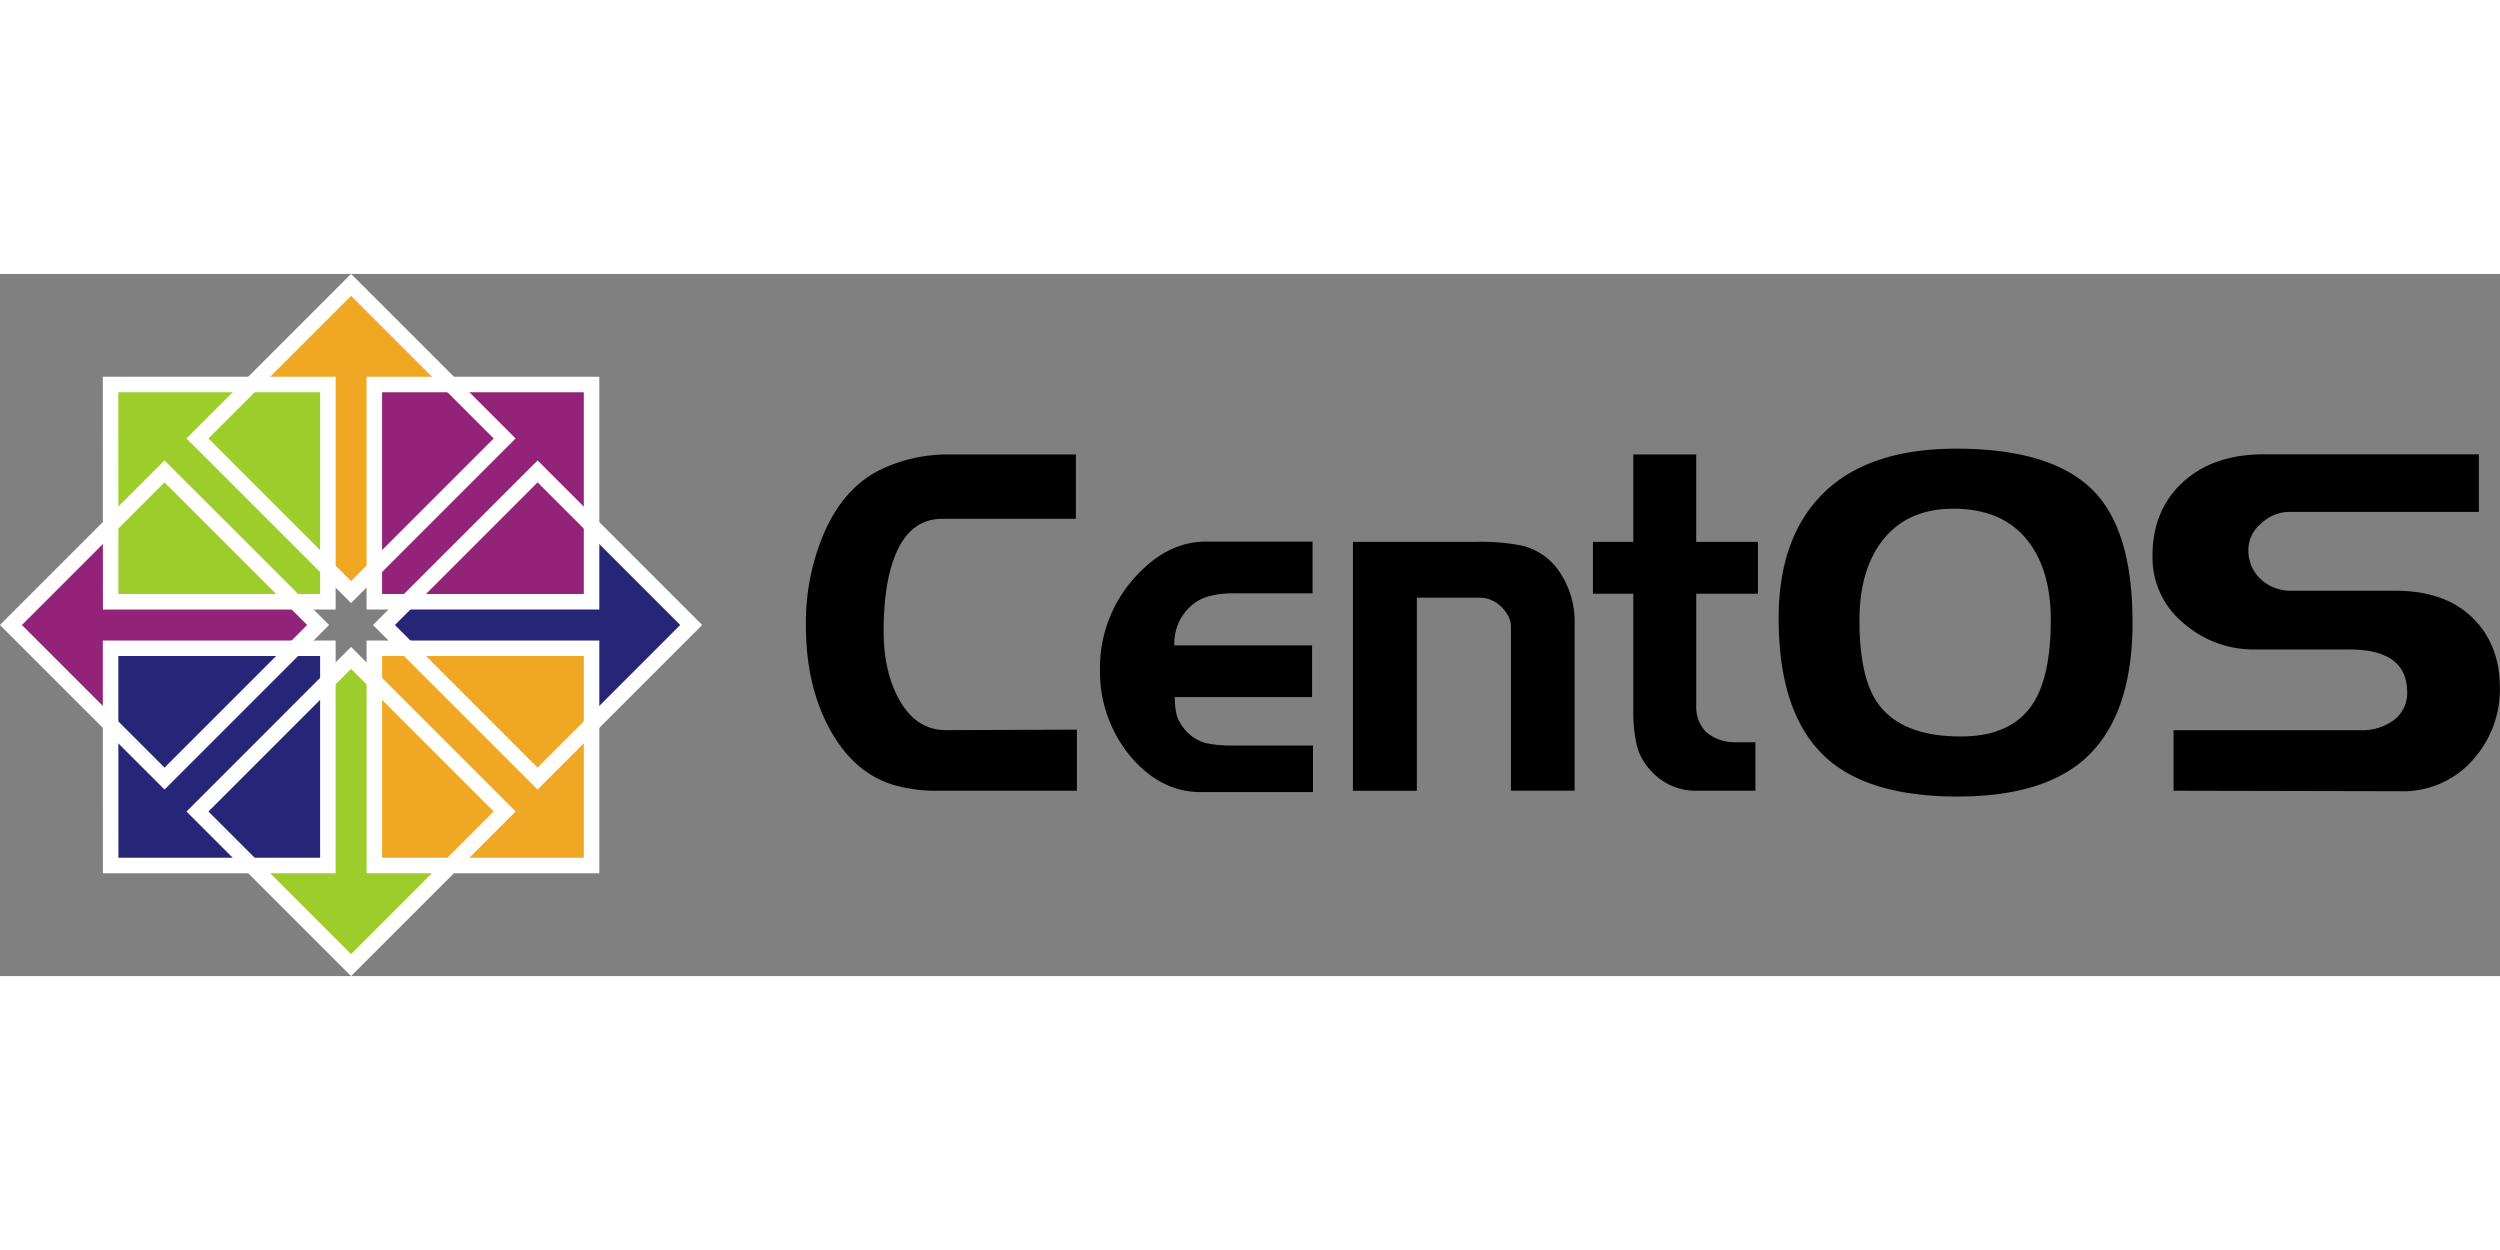
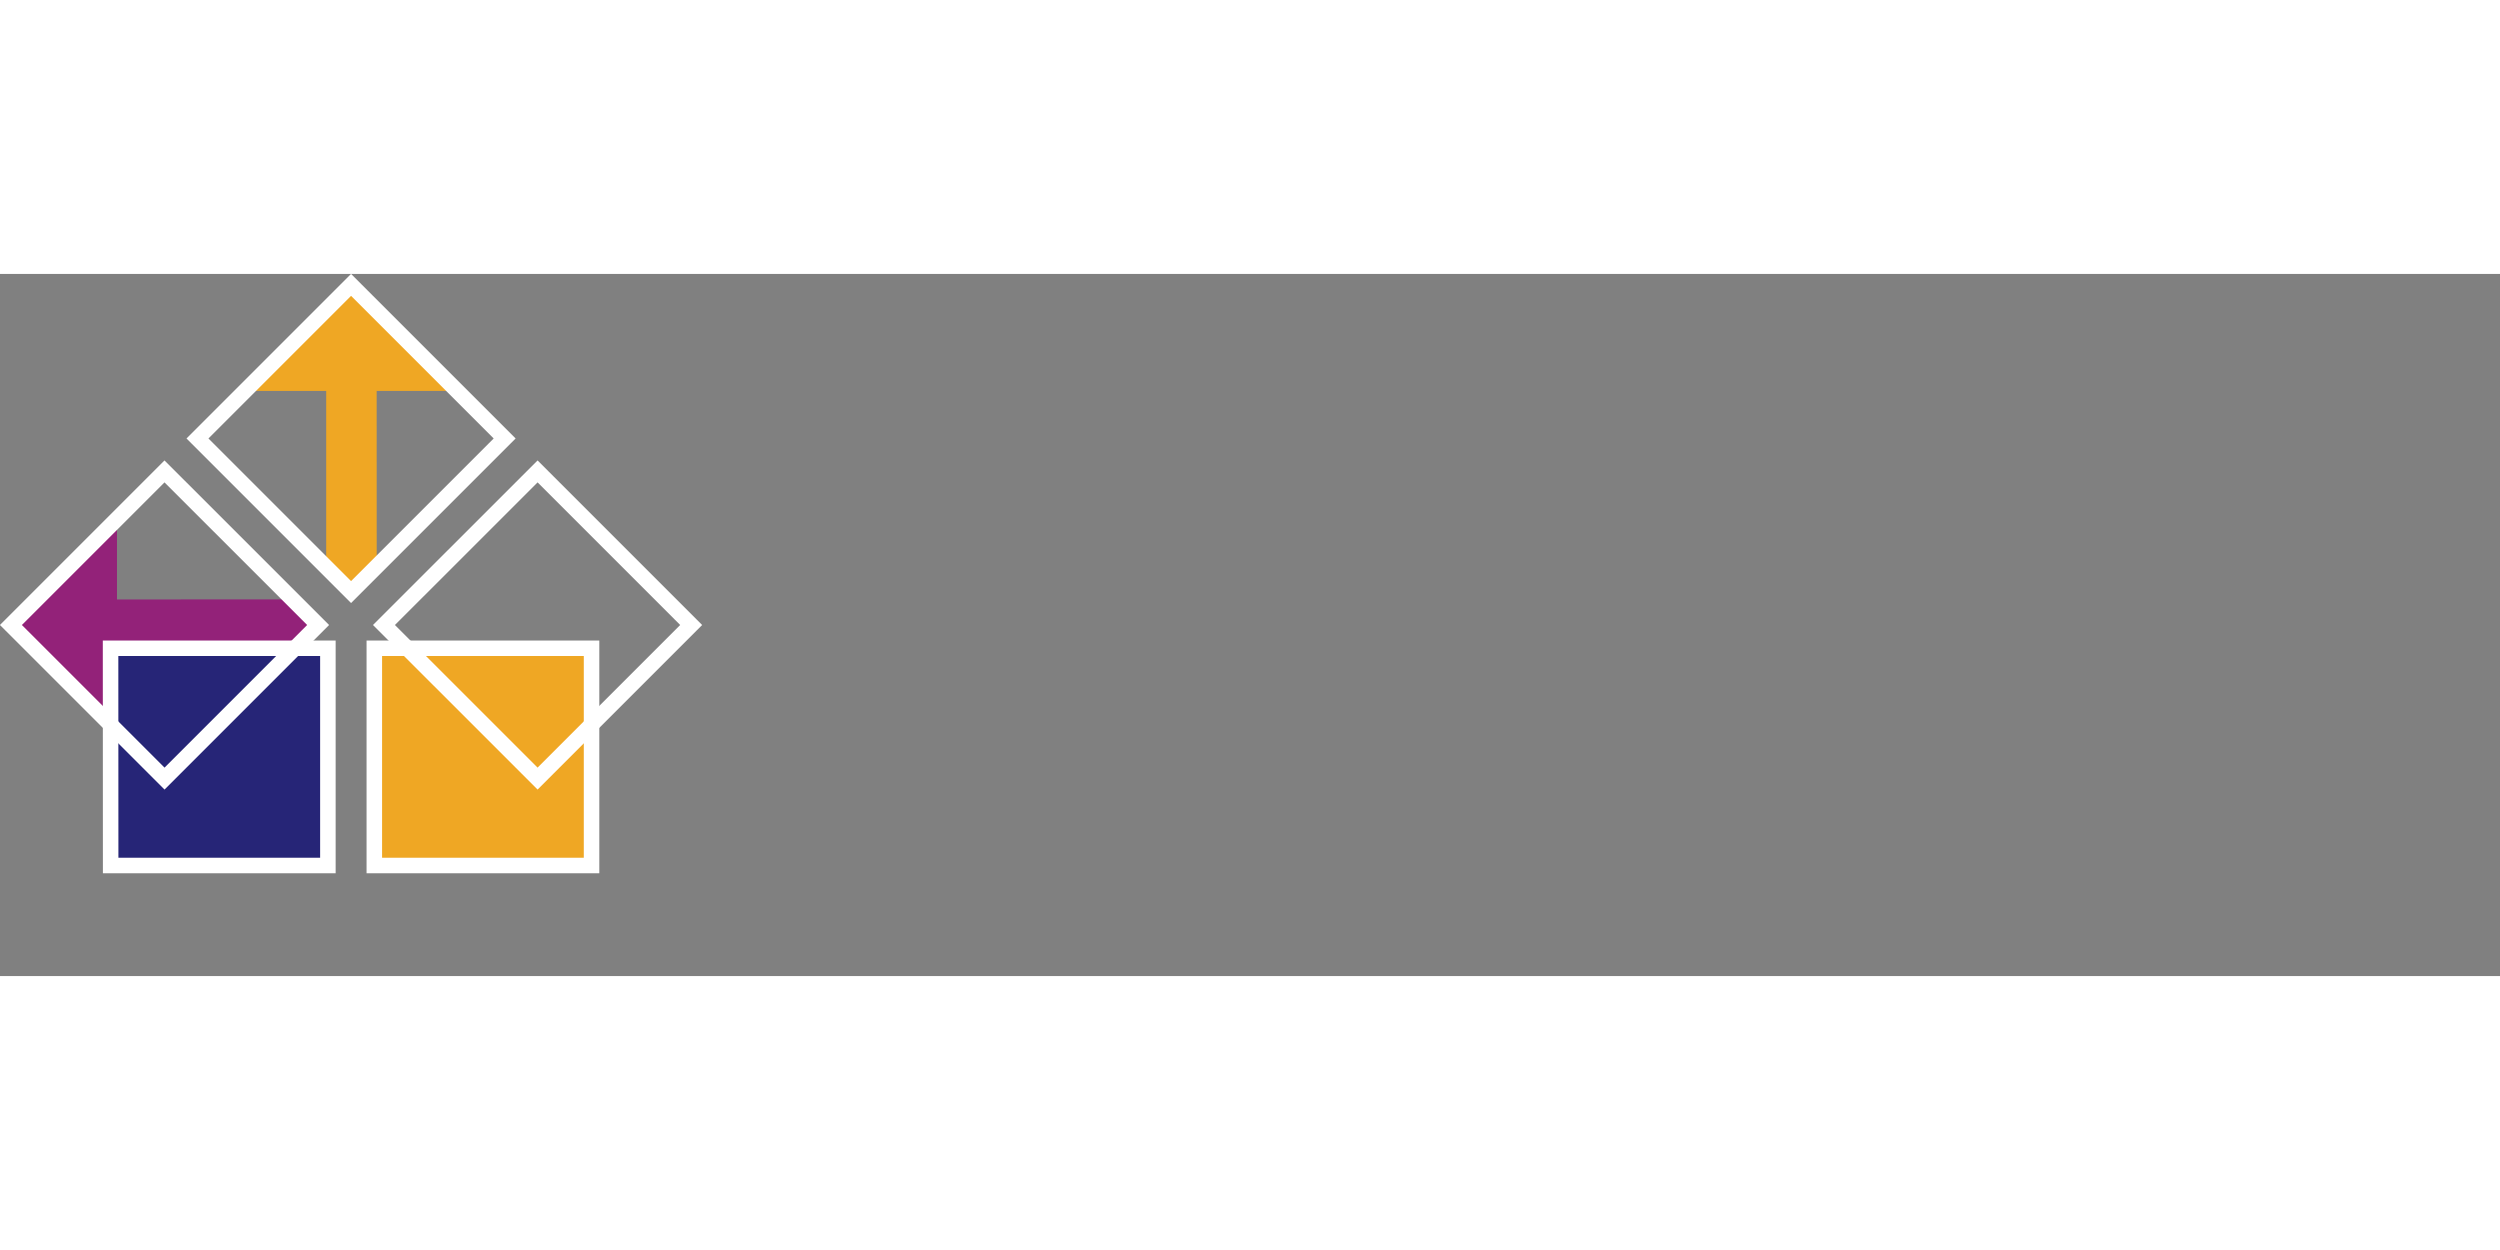
<svg xmlns="http://www.w3.org/2000/svg" width="300px" height="150px" id="svg4300" viewBox="0 0 607.3 170.56">
  <rect x="0" y="0" width="607.3" height="170.56" fill="#808080" stroke="none" />
  <defs>
    <style>      .cls-9{stroke:#fff}.cls-9{fill:none}.cls-9{stroke-miterlimit:4.25}.cls-9{stroke-width:3.77px}    </style>
  </defs>
-   <path id="text5083-9" d="M123.92,133.76H89.46a36.45,36.45,0,0,1-10.37-1.51q-9.91-3.15-15.72-14.47-5.23-10.27-5.24-23.93a55.2,55.2,0,0,1,4.68-23.34Q67.94,59.3,77.42,55.22a37.91,37.91,0,0,1,15-3.15H123.7V67.71H91.25q-7.92,0-11.49,9Q77,83.7,77,95q0,9.57,3.57,16.22,4.13,7.82,11.6,7.82l31.78-.12v14.82m57.38.35H154.09q-9.92,0-17.28-8.87a32,32,0,0,1-7.25-20.65,32.6,32.6,0,0,1,7.92-22q8-9.33,17.84-9.33h25.87V85.8h-19a23.4,23.4,0,0,0-6.13.7A10.55,10.55,0,0,0,151.53,89a12.05,12.05,0,0,0-3.9,9.45h33.45V111H147.74a17.52,17.52,0,0,0,.56,4.78,11.11,11.11,0,0,0,2.56,3.85,10,10,0,0,0,4.46,2.57,30.76,30.76,0,0,0,6.47.58H181.3v11.32m63.59-.35h-15.5V94a5.27,5.27,0,0,0-.67-2.69,9.6,9.6,0,0,0-1.9-2.45,7.48,7.48,0,0,0-5.13-2H206.53v46.91H191V73.31h29.66a50.39,50.39,0,0,1,11.49.93,15.1,15.1,0,0,1,8.92,6.19,21.45,21.45,0,0,1,3.79,12.25v41.08M289.4,85.91h-15v27.43a8.42,8.42,0,0,0,2.45,6.19,10.76,10.76,0,0,0,7.36,2.45h4.57v11.78H274.35a14.55,14.55,0,0,1-11-4.9,13.88,13.88,0,0,1-3.46-6.42,38.44,38.44,0,0,1-.78-8.28V85.91h-9.81V73.31h9.81V52.07h15.28V73.31h15v12.6m91,6.89q0,23.81-12.6,34.08-10.26,8.28-29.89,8.29-21.74,0-32.11-9.58-11.37-10.5-11.37-33.73,0-19,10.14-29.64,11-11.55,33-11.55,24.19,0,34.12,11.08,8.7,9.81,8.7,31.05m-19.85-.47q0-12-5.47-19.14-6.12-7.93-18.17-7.94-11.82,0-17.84,8.52-5,7.13-5,18.56,0,13.19,4,19.49,5.58,8.76,20.63,8.76,12.72,0,17.84-8.52,4-6.66,4-19.73m109.1,16.11a25.66,25.66,0,0,1-6.8,18.09,22.53,22.53,0,0,1-17.28,7.35l-55.2-.12v-14.7h45.49a13,13,0,0,0,7.7-2.22,8.16,8.16,0,0,0,3.57-7q0-10.4-14.05-10.39h-23A25.88,25.88,0,0,1,392.71,93a20.59,20.59,0,0,1-7.47-16.34q0-11,7.25-17.74t19.29-6.88h52.74v14H418a9.84,9.84,0,0,0-6.35,2.8,8.2,8.2,0,0,0-3.12,6.42,9.52,9.52,0,0,0,3,7.12,10.79,10.79,0,0,0,7.47,2.8h25.31q11.82,0,18.51,6.42t6.8,16.81" transform="translate(137.65 -8.22)" />
  <g id="g3664">
    <g id="g12802">
      <g id="g12804">
        <g id="g12806">
          <path id="path12808" fill="#932279" fill-rule="evenodd" d="M-65.81,87.27l6.17,6.14-6.17,6.13h-43.42V120l-26.48-26.57,26.48-26.13v20Z" transform="translate(137.65 -8.22)" />
        </g>
      </g>
    </g>
    <g id="g12768">
      <g id="g12770">
        <g id="g12772">
          <path id="path12774" fill="#efa724" fill-rule="evenodd" d="M-46.14,80.06l-6.14,6.17-6.13-6.17V36.64H-78.85l26.57-26.48,26.13,26.48h-20Z" transform="translate(137.65 -8.22)" />
        </g>
      </g>
    </g>
    <g id="g12780">
      <g id="g12782">
-         <path id="path12784" fill="#262577" fill-rule="evenodd" d="M-38.93,99.73l-6.17-6.14,6.17-6.13H4.49V67L31,93.59,4.49,119.72v-20Z" transform="translate(137.65 -8.22)" />
-       </g>
+         </g>
    </g>
    <g id="g12790">
      <g id="g12792">
        <g id="g12794">
-           <path id="path12796" fill="#9ccd2a" fill-rule="evenodd" d="M-58.6,106.94l6.14-6.17,6.13,6.17v43.42h20.44l-26.57,26.48-26.13-26.48h20Z" transform="translate(137.65 -8.22)" />
-         </g>
+           </g>
      </g>
    </g>
    <g id="g12742">
-       <path id="rect12744" fill="#9ccd2a" stroke="#fff" stroke-miterlimit="4.25" stroke-width="3.77px" d="M-110.79,35.08H-58V87.85h-52.77Z" transform="translate(137.65 -8.22)" />
-       <path id="rect12746" fill="#932279" stroke="#fff" stroke-miterlimit="4.25" stroke-width="3.77px" d="M-46.72,35.08H6.05V87.85H-46.72Z" transform="translate(137.65 -8.22)" />
      <path id="rect12748" fill="#efa724" stroke="#fff" stroke-miterlimit="4.25" stroke-width="3.77px" d="M-46.72,99.15H6.05v52.77H-46.72Z" transform="translate(137.65 -8.22)" />
      <path id="rect12750" fill="#262577" stroke="#fff" stroke-miterlimit="4.25" stroke-width="3.77px" d="M-110.79,99.15H-58v52.77h-52.77Z" transform="translate(137.65 -8.22)" />
    </g>
    <path id="rect12760" d="M-135,93.5l37.31-37.31L-60.37,93.5l-37.31,37.31Z" class="cls-9" transform="translate(137.65 -8.22)" />
    <path id="rect12762" fill="none" stroke="#fff" stroke-miterlimit="4.25" stroke-width="3.77px" d="M-89.68,48.19l37.31-37.31,37.31,37.31L-52.37,85.5Z" transform="translate(137.65 -8.22)" />
    <path id="rect12764" fill="none" stroke="#fff" stroke-miterlimit="4.25" stroke-width="3.77px" d="M-44.38,93.5-7.06,56.19,30.25,93.5-7.06,130.81Z" transform="translate(137.65 -8.22)" />
-     <path id="rect12766" d="M-89.68,138.81l37.31-37.32,37.31,37.32-37.31,37.31Z" class="cls-9" transform="translate(137.65 -8.22)" />
+     <path id="rect12766" d="M-89.68,138.81Z" class="cls-9" transform="translate(137.65 -8.22)" />
  </g>
</svg>